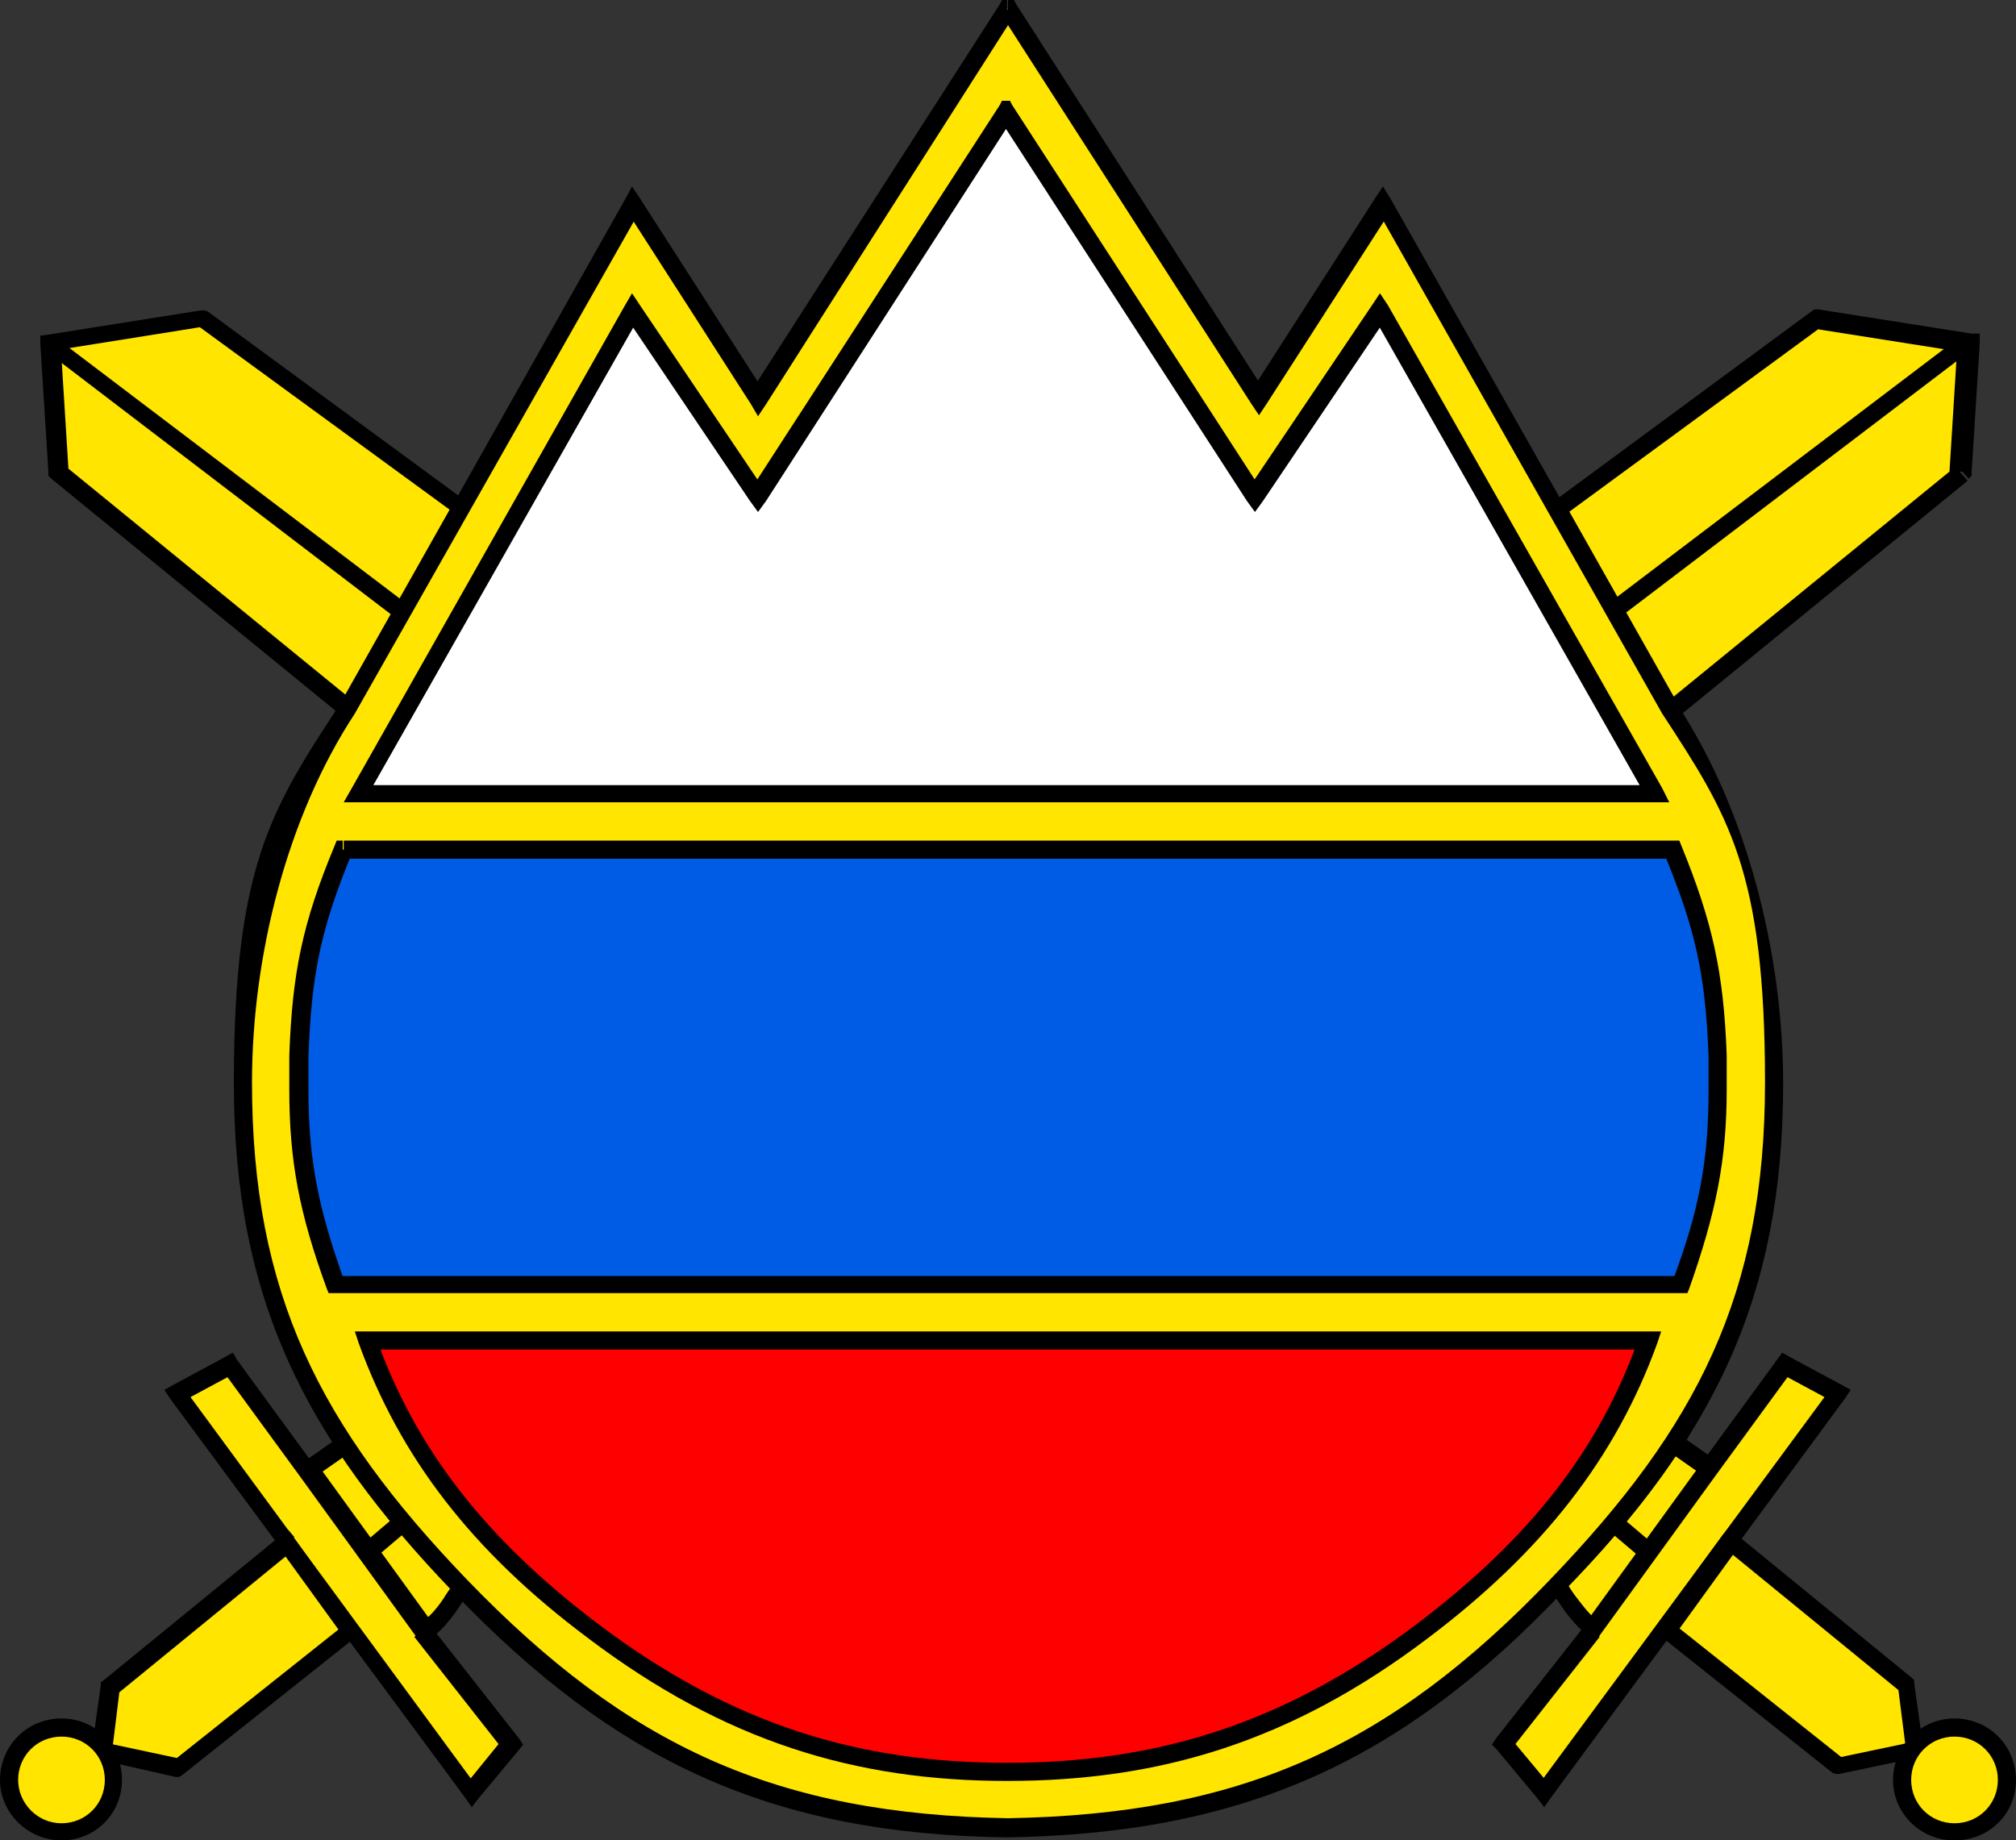
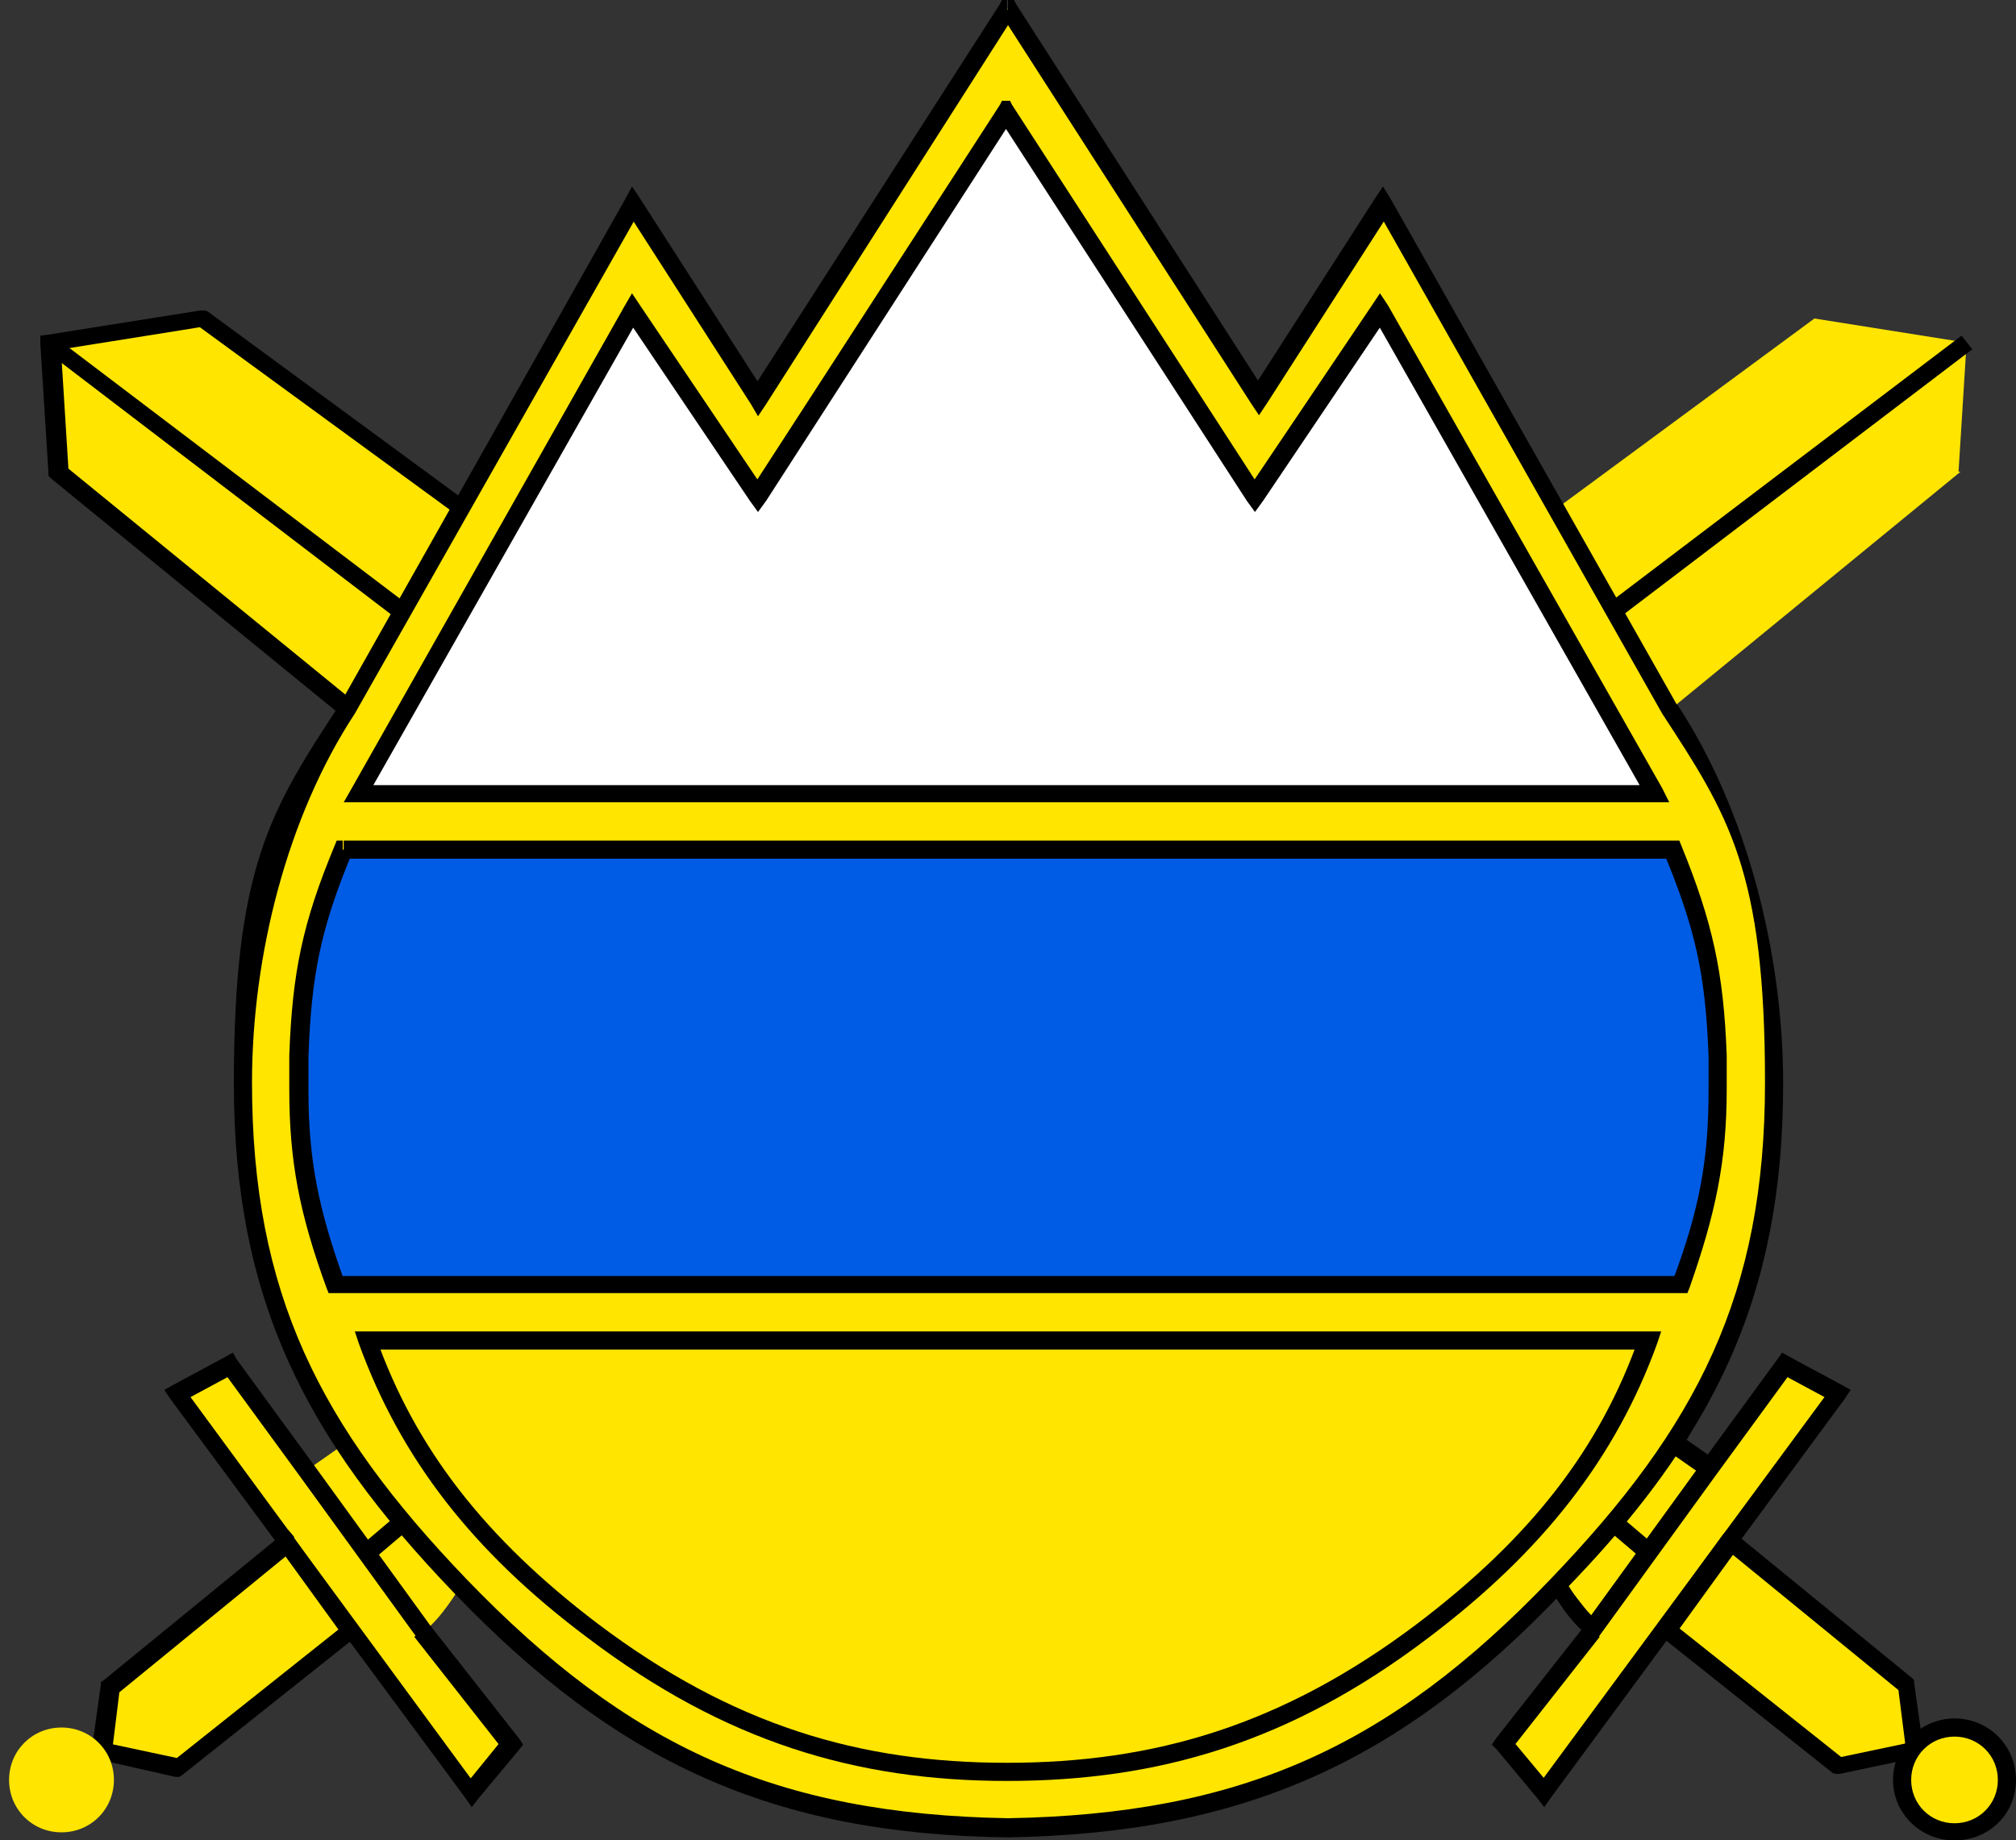
<svg xmlns="http://www.w3.org/2000/svg" xmlns:ns1="http://www.inkscape.org/namespaces/inkscape" version="1.1" viewBox="0 0 200 182.6">
  <rect x="0" y="0" width="200" height="182.6" fill="#333333" stroke="none" />
  <defs>
    <style> .st0 { fill: #fff; } .st1 { fill: red; } .st2 { fill: #ffe500; } .st3 { fill: #005ce5; } </style>
  </defs>
  <g id="svg2" ns1:version="0.92.3 (2405546, 2018-03-11)">
    <g id="layer1" ns1:groupmode="layer" ns1:label="Layer 1">
      <g id="g3059">
        <path id="path4" class="st2" d="M5.7,46.8l-.8-12.8,15.2-2.4,25.5,18.8-.2.5-11,19.5L5.7,46.8" ns1:connector-curvature="0" />
        <path id="path6" d="M5.7,46.8h-.9s-.8-12.7-.8-12.7v-.8s.8-.1.8-.1l15.1-2.4h.4s.3.1.3.1l25.6,18.8.5.4-.2.6-.2.5h0c0,0,0,.1,0,.1l-11,19.5-.5,1-.8-.7L5.1,47.5l-.3-.3v-.4h.9s.6-.7.6-.7l28.8,23.5-.6.7-.8-.4,11-19.5.8.4-.9-.3.2-.5.9.3-.5.7-25.6-18.7.6-.8v.9c.1,0-15,2.4-15,2.4v-.9c-.1,0,.8,0,.8,0l.8,12.8h-.9s.6-.6.6-.6l-.6.7" ns1:connector-curvature="0" />
        <path id="path8" class="st2" d="M42,161.9l-11.6-16,4-2.8-.4.2c3.1,4.7,7,9.4,11.6,14.2,0,0-1.8,3.1-3.6,4.4" ns1:connector-curvature="0" />
-         <path id="path10" d="M42,161.9l-.7.5-11.6-16-.5-.7.7-.5,4-2.8.5.7.3.9-.4.2-.3-.9.8-.5c3.1,4.6,6.9,9.2,11.5,14l.5.5-.3.6s-1.7,3.2-3.8,4.7l-.7.5-.5-.8.7-.5-.5-.8c.8-.4,1.7-1.5,2.3-2.4.3-.5.6-.9.8-1.2l.3-.5.8.5-.7.6c-4.6-4.8-8.5-9.5-11.7-14.3l-.6-1,1.1-.4h.5c0-.1.8,1.4.8,1.4l-4,2.8-.5-.7.7-.5,11.6,16-.7.6-.5-.8.5.8" ns1:connector-curvature="0" />
        <path id="path12" class="st2" d="M42,161.9l8.8,11.2-4,4.8-29.1-39.6,5.2-2.8,7.6,10.4,11.6,16" ns1:connector-curvature="0" />
        <path id="path14" d="M42,161.9l.7-.6,8.8,11.2.4.6-.4.5-4,4.8-.7.9-.7-1-29.2-39.5-.6-.9.9-.5,5.2-2.8.7-.4.4.7,7.6,10.4,11.6,16-.7.6.7-.6-.7.6-.7.5-11.6-16h0s-7.6-10.4-7.6-10.4l.7-.5.4.8-5.2,2.8-.4-.8.7-.5,29.1,39.6-.7.5-.7-.6,3.9-4.8.8.6-.8.5-8.8-11.2h0s.7-.5.7-.5" ns1:connector-curvature="0" />
        <path id="path16" class="st2" d="M28.4,153.1l6.3,8.8-17.1,13.5-7.6-1.5.8-6.4,17.5-14.3" ns1:connector-curvature="0" />
        <path id="path18" d="M28.4,153.1l.7-.6,6.3,8.8.5.7-.7.5-17.1,13.6-.3.2h-.4c0,0-7.5-1.7-7.5-1.7l-.8-.2v-.8s.9-6.4.9-6.4v-.3l.3-.2,17.5-14.3.8-.6.6.7-.7.6.6.7-17.5,14.3-.6-.7h.9c0,.1-.8,6.5-.8,6.5h-.9c0,0,.2-1,.2-1l7.5,1.6v.9c-.1,0-.7-.7-.7-.7l17.1-13.6.5.8-.7.5-6.3-8.7.7-.5.6.7-.6-.7" ns1:connector-curvature="0" />
        <path id="path20" class="st2" d="M.9,176.6c0-2.9,2.3-5.2,5.2-5.2s5.2,2.3,5.2,5.2-2.3,5.2-5.2,5.2-5.2-2.3-5.2-5.2" ns1:connector-curvature="0" />
-         <path id="path22" d="M.9,176.6h-.9c0-3.4,2.7-6.1,6.1-6.1s6,2.7,6,6.1-2.7,6-6,6-6.1-2.7-6.1-6h1.8c0,2.3,1.9,4.3,4.3,4.3s4.3-1.9,4.3-4.3-1.9-4.3-4.3-4.3-4.3,1.9-4.3,4.3h-.9" ns1:connector-curvature="0" />
        <path id="path24" class="st2" d="M194.3,46.8l.8-12.8-15.1-2.4-25.5,18.8v.5c.1,0,11.2,19.5,11.2,19.5l28.8-23.6" ns1:connector-curvature="0" />
-         <path id="path26" d="M194.3,46.8h-.9s.8-12.8.8-12.8h.9s0,1,0,1l-15.2-2.4v-.9c.1,0,.7.8.7.8l-25.5,18.7-.5-.7.9-.3v.5c.1,0-.7.3-.7.3l.8-.4,11,19.5-.8.4-.6-.7,28.8-23.5.6.7h-.9s.9,0,.9,0l.6.7-28.8,23.5-.9.7-.5-1-11-19.5h0c0-.1-.2-.7-.2-.7l-.2-.6.6-.4,25.5-18.8.3-.2h.4s15.2,2.4,15.2,2.4h.8c0,.1,0,1,0,1l-.8,12.7v.4s-.3.3-.3.3l-.6-.7" ns1:connector-curvature="0" />
        <path id="path28" class="st2" d="M157.9,161.9l11.6-16-4-2.8.4.2c-3.1,4.7-6.9,9.4-11.6,14.2,0,0,1.8,3.1,3.5,4.4" ns1:connector-curvature="0" />
        <path id="path30" d="M157.9,161.9l-.7-.6,11.6-16,.8.5-.5.7-4-2.8.9-1.6h.4c0,.1,1.1.5,1.1.5l-.7,1c-3.1,4.8-7,9.5-11.7,14.3l-.6-.6.8-.5s.4.8,1.1,1.7c.7.9,1.5,2,2.3,2.4l-.5.8-.7-.6.7.6-.5.7c-2.1-1.5-3.8-4.6-3.8-4.7l-.4-.6.5-.5c4.6-4.8,8.4-9.4,11.5-14l.8.5-.3.9-.4-.2.3-.9.5-.7,4,2.8.8.5-.5.7-11.6,16-.5.8-.7-.5.5-.7" ns1:connector-curvature="0" />
        <path id="path32" class="st2" d="M157.9,161.9l-8.7,11.2,4,4.8,29.1-39.6-5.2-2.8-7.6,10.4-11.6,16" ns1:connector-curvature="0" />
        <path id="path34" d="M157.9,161.9l.8.5-8.8,11.2-.7-.5.7-.6,4,4.8-.7.6-.8-.5,29.2-39.6.7.5-.4.8-5.2-2.8.4-.8.7.5-7.6,10.4h0s-11.6,16-11.6,16h0s-.8-.5-.8-.5l-.7-.6,11.6-16,7.6-10.4.5-.7.7.4,5.2,2.8.9.5-.6.9-29.1,39.5-.7,1-.7-.9-4-4.8-.5-.5.4-.6,8.8-11.2.7.6-.7-.6.7.6" ns1:connector-curvature="0" />
        <path id="path36" class="st2" d="M171.7,153.1l-6.4,8.8,17.2,13.5,7.5-1.5-.8-6.4-17.5-14.3" ns1:connector-curvature="0" />
        <path id="path38" d="M171.7,153.1l.7.5-6.3,8.7-.8-.5.6-.8,17.1,13.6-.5.7-.2-.9,7.6-1.6v.9c.1,0-.8,0-.8,0l-.8-6.3h.9c0-.1-.6.5-.6.5l-17.5-14.3.6-.7.7.5-.7-.5.5-.7,17.5,14.3.2.2v.3s.9,6.4.9,6.4v.8c0,0-.7.2-.7.2l-7.6,1.6h-.4c0,0-.3-.1-.3-.1l-17.1-13.6-.7-.5.5-.7,6.4-8.8.6-.7.7.6-.5.7" ns1:connector-curvature="0" />
        <path id="path40" class="st2" d="M199.1,176.6c0-2.9-2.3-5.2-5.2-5.2s-5.2,2.3-5.2,5.2,2.3,5.2,5.2,5.2,5.2-2.3,5.2-5.2" ns1:connector-curvature="0" />
        <path id="path42" d="M199.1,176.6h-.9c0-2.4-1.9-4.3-4.3-4.3s-4.3,1.9-4.3,4.3,1.9,4.3,4.3,4.3,4.3-1.9,4.3-4.3h1.8c0,3.4-2.7,6-6.1,6s-6.1-2.7-6.1-6,2.7-6.1,6.1-6.1,6.1,2.7,6.1,6.1h-.9" ns1:connector-curvature="0" />
        <path id="path44" class="st2" d="M99.9.9l-24.8,38.6-12.4-19.3-28.3,50.1c-6.8,10.4-10.4,24.3-10.4,37.1,0,21.1,6.9,34.6,21.6,49.9,16.1,16.7,31.2,23.5,54.3,23.9,23.1-.4,38.4-7.2,54.4-23.9,14.7-15.3,21.6-28.8,21.6-49.9s-3.6-26.7-10.4-37.1l-28.3-50.1-12.4,19.3L100.1.9h-.1" ns1:connector-curvature="0" />
        <path id="path46" d="M99.9.9l.8.5-24.7,38.7-.8,1.2-.7-1.2-12.4-19.3.7-.5.8.4-28.4,50.1h0s0,0,0,0c-6.7,10.2-10.2,24-10.2,36.6,0,20.9,6.7,34.1,21.3,49.3,16,16.6,30.7,23.3,53.7,23.7v.9s0-.9,0-.9c23-.4,37.8-7,53.8-23.7,14.6-15.2,21.3-28.3,21.3-49.3s-3.6-26.5-10.2-36.6h0c0,0-28.4-50.2-28.4-50.2l.8-.4.8.5-12.4,19.3-.8,1.2-.8-1.2L99.3,1.4l.8-.5v.9h-.1v-.9l.8.5-.8-.5v-.9h.6l.2.4,24.8,38.6-.8.5-.8-.5,12.4-19.3.8-1.2.8,1.3,28.4,50.2-.8.4.8-.5c6.9,10.5,10.5,24.7,10.5,37.6,0,21.4-7,35.2-21.9,50.5-16.1,16.9-31.7,23.9-55,24.3h0c-23.3-.3-38.8-7.4-55-24.3-14.7-15.3-21.8-29.1-21.8-50.5s3.6-27.1,10.5-37.6l.8.5-.8-.4,28.3-50.2.7-1.3.8,1.2,12.4,19.3-.8.5-.7-.5L99.2.4l.2-.4h.5v.9" ns1:connector-curvature="0" />
        <path id="path48" d="M5.4,33.4l35.2,26.7-1.1,1.4L4.4,34.7l1.1-1.4M40.6,151.7l-3.3,2.8-1.2-1.4,3.3-2.8,1.2,1.4" ns1:connector-curvature="0" />
        <path id="path50" class="st3" d="M34.1,84.3c-3.1,7.6-4.1,12.3-4.4,20.4-.3,9,.5,14.3,3.6,22.7h133.5c3.1-8.4,3.9-13.8,3.6-22.7-.3-8.1-1.3-12.8-4.4-20.4H34.1" ns1:connector-curvature="0" />
        <path id="path52" d="M34.1,84.3l.8.4c-3.1,7.5-4,12-4.3,20.1,0,1.2,0,2.3,0,3.4,0,6.9,1,11.8,3.6,19l-.9.3v-.9h133.5v.9l-.9-.3c2.7-7.2,3.6-12.1,3.6-19s0-2.2,0-3.4c-.3-8.1-1.3-12.6-4.4-20.1l.9-.4v.9H34.1v-.9l.8.4-.8-.4v-.9h132.5l.2.5c3.1,7.6,4.2,12.6,4.5,20.8,0,1.2,0,2.3,0,3.4,0,7.1-1.1,12.3-3.7,19.7l-.2.5H32.6l-.2-.5c-2.7-7.4-3.7-12.6-3.7-19.7s0-2.3,0-3.4c.3-8.2,1.3-13.1,4.5-20.8l.2-.5h.6v.9" ns1:connector-curvature="0" />
        <path id="path54" class="st0" d="M99.9,10.9l-24.8,38.3-12.4-18.4-27.1,47.9h128.7l-27.2-47.9-12.4,18.4-24.7-38.3h-.1" ns1:connector-curvature="0" />
        <path id="path56" d="M99.9,10.9l.8.5-24.7,38.3-.8,1.1-.8-1.1-12.4-18.4.7-.5.8.5-27.2,47.9-.8-.4v-.9h128.7v.9l-.8.4-27.2-47.9.8-.5.7.5-12.4,18.4-.8,1.1-.8-1.1-24.8-38.3.8-.5v.9h-.1v-.9l.8.5-.8-.5v-.9h.6l.2.4,24.8,38.3-.8.5-.7-.5,12.4-18.4.8-1.2.8,1.2,27.2,47.9.7,1.4H34.1l.8-1.4,27.1-47.9.7-1.2.8,1.2,12.4,18.4-.8.5-.7-.5,24.8-38.3.2-.4h.5v.9" ns1:connector-curvature="0" />
-         <path id="path58" class="st1" d="M99.9,133h-63.5c4,11.2,11,20.3,22.4,28.9,13.6,10.2,26.4,13.9,41.1,13.9s27.7-3.8,41.3-13.9c11.4-8.6,18.4-17.7,22.4-28.9h-63.6" ns1:connector-curvature="0" />
        <path id="path60" d="M99.9,133v.9h-63.5v-.9l.9-.3c3.9,11,10.8,19.9,22,28.4,13.4,10.1,26,13.8,40.6,13.8s27.3-3.7,40.7-13.8c11.2-8.5,18.1-17.3,22-28.4l.9.3v.9h-63.6v-1.8h64.9l-.4,1.2c-4.1,11.3-11.3,20.6-22.7,29.2-13.7,10.4-26.8,14.2-41.8,14.2s-28-3.9-41.6-14.2c-11.5-8.6-18.6-17.9-22.7-29.2l-.4-1.2h64.7v.9" ns1:connector-curvature="0" />
        <path id="path62" d="M195.6,34.7l-35.1,26.7-1.1-1.4,35.2-26.7,1.1,1.4M160.6,150.3l3.3,2.8-1.2,1.4-3.3-2.8,1.2-1.4" ns1:connector-curvature="0" />
      </g>
    </g>
  </g>
</svg>